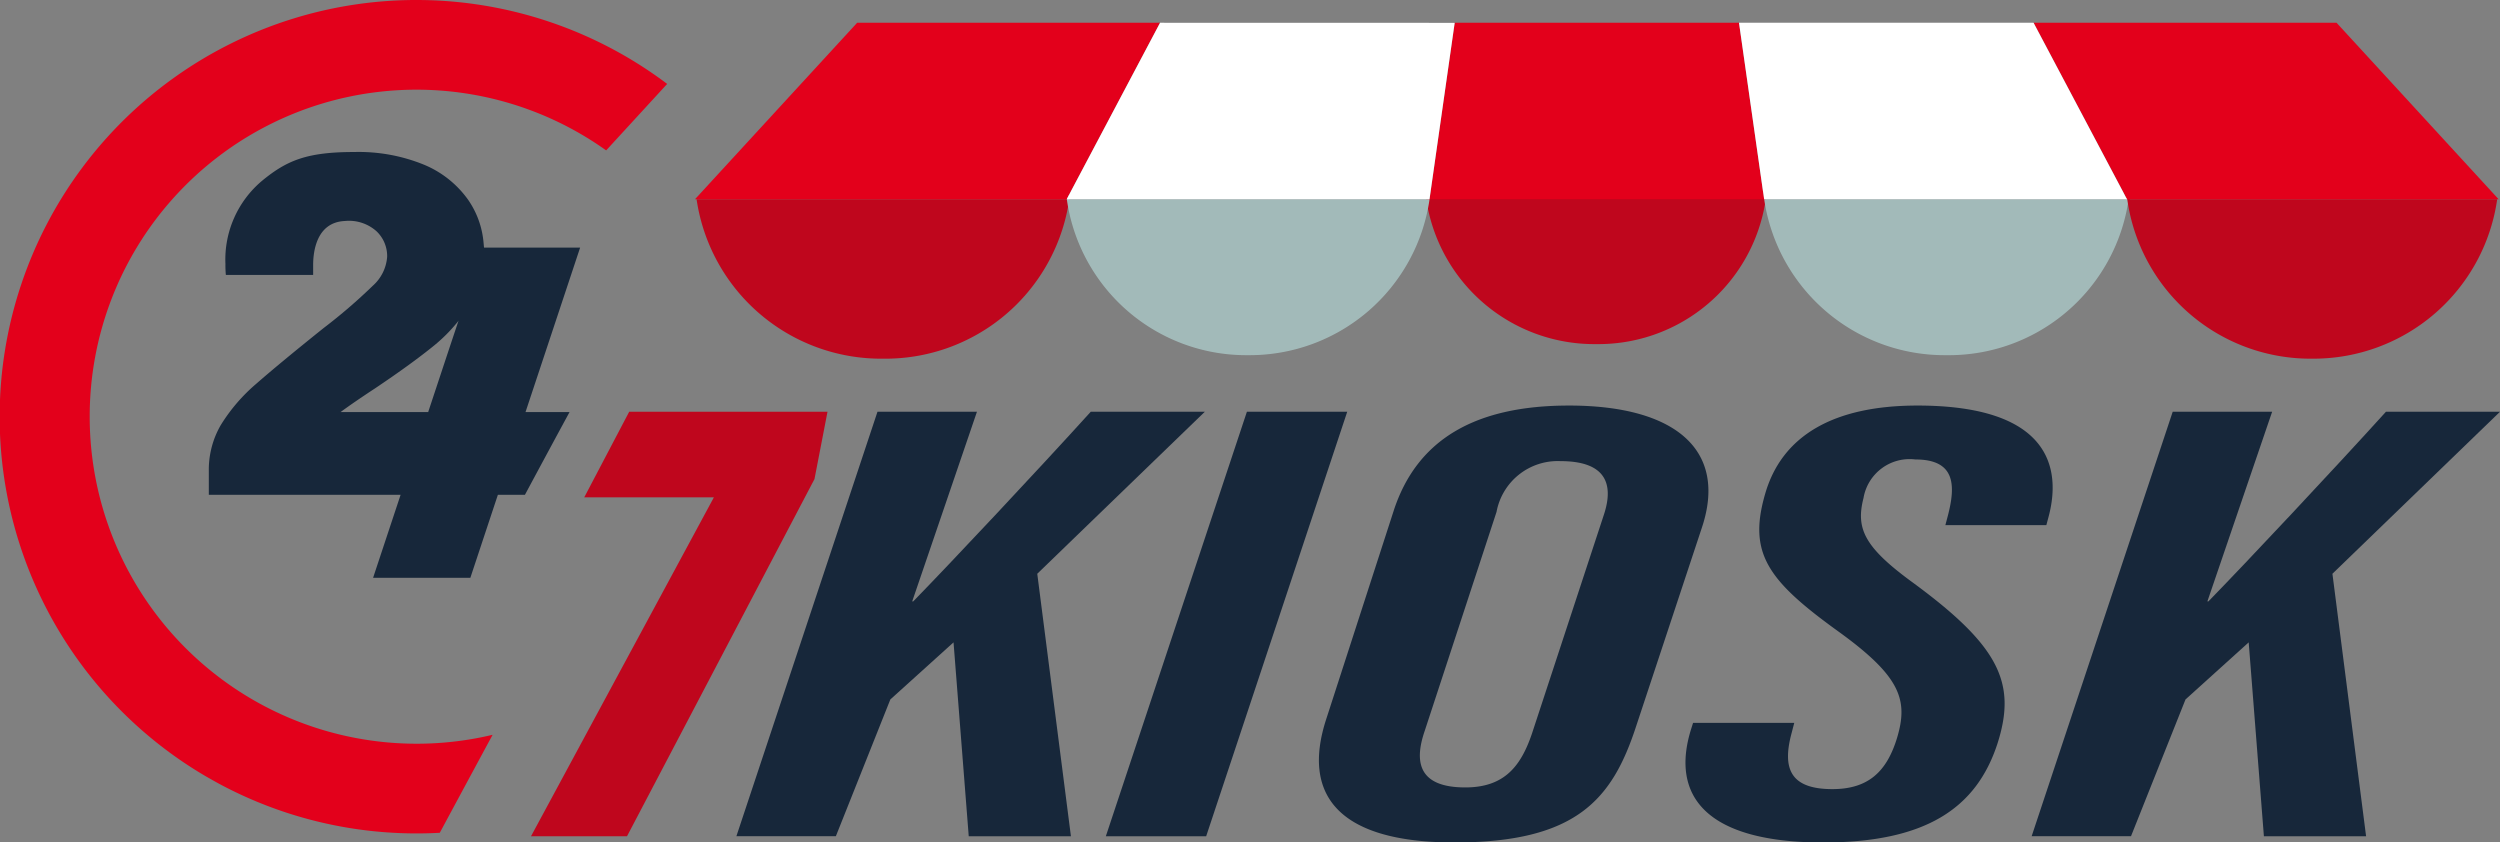
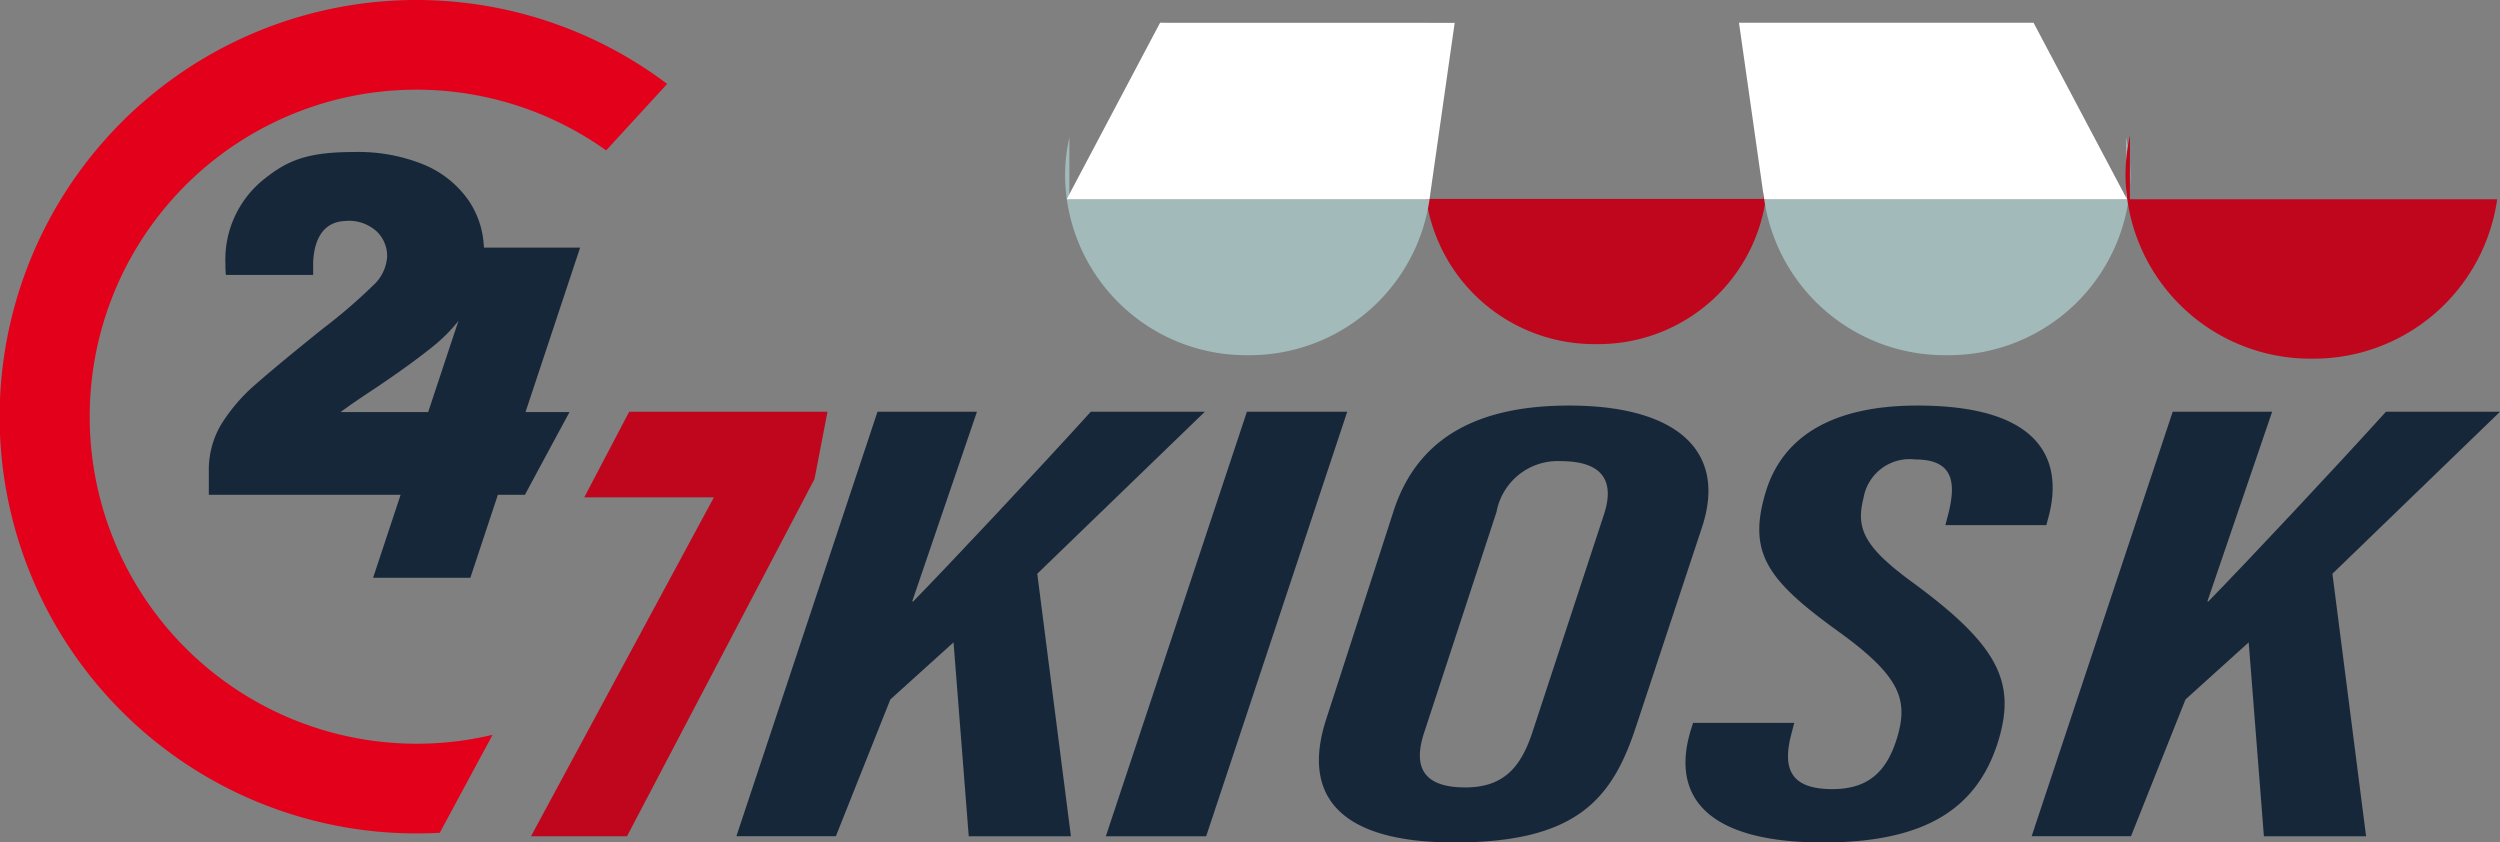
<svg xmlns="http://www.w3.org/2000/svg" width="130.57" height="44" viewBox="0 0 130.57 44">
  <rect x="0" y="0" width="130.57" height="44" fill="#808080" stroke="none" />
  <defs>
    <style>.a,.c{fill:#bf061d;}.b{fill:#17273a;}.c,.d,.e,.f{fill-rule:evenodd;}.d{fill:#a2bab9;}.e,.g{fill:#e3001b;}.f{fill:#fff;}</style>
  </defs>
  <g transform="translate(-339 -68.79)">
    <g transform="translate(339 68.79)">
      <g transform="translate(0)">
        <g transform="translate(27.733 21.503)">
          <path class="a" d="M244.593,553.262q-1.168,2.23-2.348,4.471h6.769l-.033.066q-4.756,8.8-9.517,17.636h5.014q4.912-9.364,9.792-18.656l.68-3.516Z" transform="translate(-239.464 -553.262)" />
        </g>
        <g transform="translate(38.463 21.181)">
          <path class="b" d="M266.39,553.266h5.195l-3.382,9.906h.052c1.973-2.02,6.531-6.877,9.274-9.906h5.957l-8.751,8.461,1.758,13.709h-5.337l-.794-10.126-3.3,2.981-2.846,7.144h-5.195Z" transform="translate(-259.024 -552.942)" />
          <path class="b" d="M306.8,553.266l-7.367,22.17h-5.24l7.367-22.17Z" transform="translate(-274.9 -552.942)" />
          <path class="b" d="M334.48,559.061l-3.441,10.393c-1.239,3.777-3.094,6.04-9.479,6.04-6.18,0-7.935-2.565-6.715-6.386l3.532-10.91c1.22-3.788,4.314-5.523,9.165-5.523C333.149,552.675,335.83,555.031,334.48,559.061Zm-10.72-.838L320,569.688c-.542,1.591-.335,2.932,2.126,2.932,2.031,0,2.9-1.094,3.483-2.815l3.76-11.441c.535-1.63.06-2.786-2.27-2.786A3.25,3.25,0,0,0,323.759,558.224Z" transform="translate(-284.06 -552.675)" />
          <path class="b" d="M355.067,569.247l-.155.594c-.465,1.785-.06,2.867,2.145,2.867,1.875,0,2.838-.913,3.375-2.664.6-1.991.2-3.216-3.062-5.57-3.7-2.667-4.717-4.088-3.829-7.167.869-3.052,3.568-4.632,7.96-4.632,6.83,0,7.548,3.184,6.848,5.809l-.116.435h-5.274l.116-.438c.434-1.633.421-2.99-1.684-2.99a2.442,2.442,0,0,0-2.707,2.012c-.4,1.564.006,2.527,2.462,4.335,4.638,3.384,5.557,5.32,4.526,8.515-1.1,3.348-3.73,5.142-9.1,5.142-6.076,0-7.981-2.4-6.9-5.9l.11-.348Z" transform="translate(-299.819 -552.675)" />
          <path class="b" d="M389.707,553.266H394.9l-3.382,9.906h.052c1.973-2.02,6.531-6.877,9.274-9.906H406.8l-8.751,8.461,1.758,13.709h-5.337l-.794-10.126-3.3,2.981-2.847,7.144H382.34Z" transform="translate(-314.694 -552.942)" />
        </g>
        <g transform="translate(36.296 1.189)">
-           <path class="c" d="M264.969,538.632a9.7,9.7,0,0,0,9.822-9.567,9.326,9.326,0,0,0-.233-2.076v3.318H255.229A9.739,9.739,0,0,0,264.969,538.632Z" transform="translate(-255.144 -521.088)" />
          <path class="c" d="M333.577,538.1a8.833,8.833,0,0,0,8.948-8.713,8.459,8.459,0,0,0-.212-1.89v3.021H324.7A8.872,8.872,0,0,0,333.577,538.1Z" transform="translate(-286.508 -521.317)" />
          <path class="d" d="M366.4,538.509a9.483,9.483,0,0,0,9.605-9.356,9.154,9.154,0,0,0-.228-2.031v3.245h-18.9A9.524,9.524,0,0,0,366.4,538.509Z" transform="translate(-301.033 -521.148)" />
          <path class="c" d="M401.024,538.632a9.659,9.659,0,0,1-9.747-9.567,9.389,9.389,0,0,1,.231-2.076v3.318h19.181A9.689,9.689,0,0,1,401.024,538.632Z" transform="translate(-316.562 -521.088)" />
          <path class="d" d="M299.871,538.509a9.458,9.458,0,0,1-9.557-9.356,9.186,9.186,0,0,1,.225-2.031v3.245h18.81A9.493,9.493,0,0,1,299.871,538.509Z" transform="translate(-270.983 -521.148)" />
-           <path class="e" d="M340.811,516.231H324.989l4.7,8.879.131.251.047.089h19.411Zm-29.938,8.926-1.271-8.926H294.754l-1.313,9.2v.016h17.475Zm-47.328-8.926-8.471,9.219H274.49l.047-.089.136-.262,4.693-8.869Z" transform="translate(-255.074 -516.231)" />
          <path class="f" d="M295.345,516.231l-4.693,8.869-.136.262-.047.089h18.95v-.016l1.313-9.2Zm50.452,9.13-.131-.251-4.7-8.879H325.581l1.271,8.926.042.293h18.95Z" transform="translate(-271.053 -516.231)" />
        </g>
        <path class="g" d="M193.593,535.83a17.079,17.079,0,0,0,21.043,16.61c-.922,1.706-1.838,3.406-2.759,5.118-.4.022-.8.033-1.207.033a21.764,21.764,0,1,1,13.083-39.145l-3.187,3.472a17.065,17.065,0,0,0-26.973,13.911Z" transform="translate(-188.908 -514.063)" />
        <g transform="translate(10.908 7.939)">
          <path class="b" d="M228.183,533.528h-5.019c-.011-.093-.016-.187-.027-.28a4.606,4.606,0,0,0-.8-2.211,5.33,5.33,0,0,0-2.348-1.854,9.03,9.03,0,0,0-3.6-.647c-2.458,0-3.509.429-4.8,1.488a5.369,5.369,0,0,0-1.931,4.366,5.175,5.175,0,0,0,.022.565h4.559v-.51c0-.7.168-2.24,1.66-2.306a2.154,2.154,0,0,1,1.651.538,1.784,1.784,0,0,1,.554,1.333,2.24,2.24,0,0,1-.746,1.508,28.742,28.742,0,0,1-2.584,2.222q-2.3,1.843-3.527,2.918a9.171,9.171,0,0,0-1.832,2.139,4.655,4.655,0,0,0-.625,2.414v1.229h10.017l-.406,1.223-1.031,3.11h5.08l1.031-3.11.406-1.223H225.3q1.16-2.164,2.331-4.323h-2.3Zm-6.8,5.162-1.136,3.428h-4.575c.461-.34,1.059-.751,1.788-1.229,1.317-.883,2.353-1.64,3.1-2.249a8.436,8.436,0,0,0,1.174-1.168,1.025,1.025,0,0,0,.1-.132Z" transform="translate(-208.792 -528.536)" />
        </g>
      </g>
    </g>
  </g>
</svg>